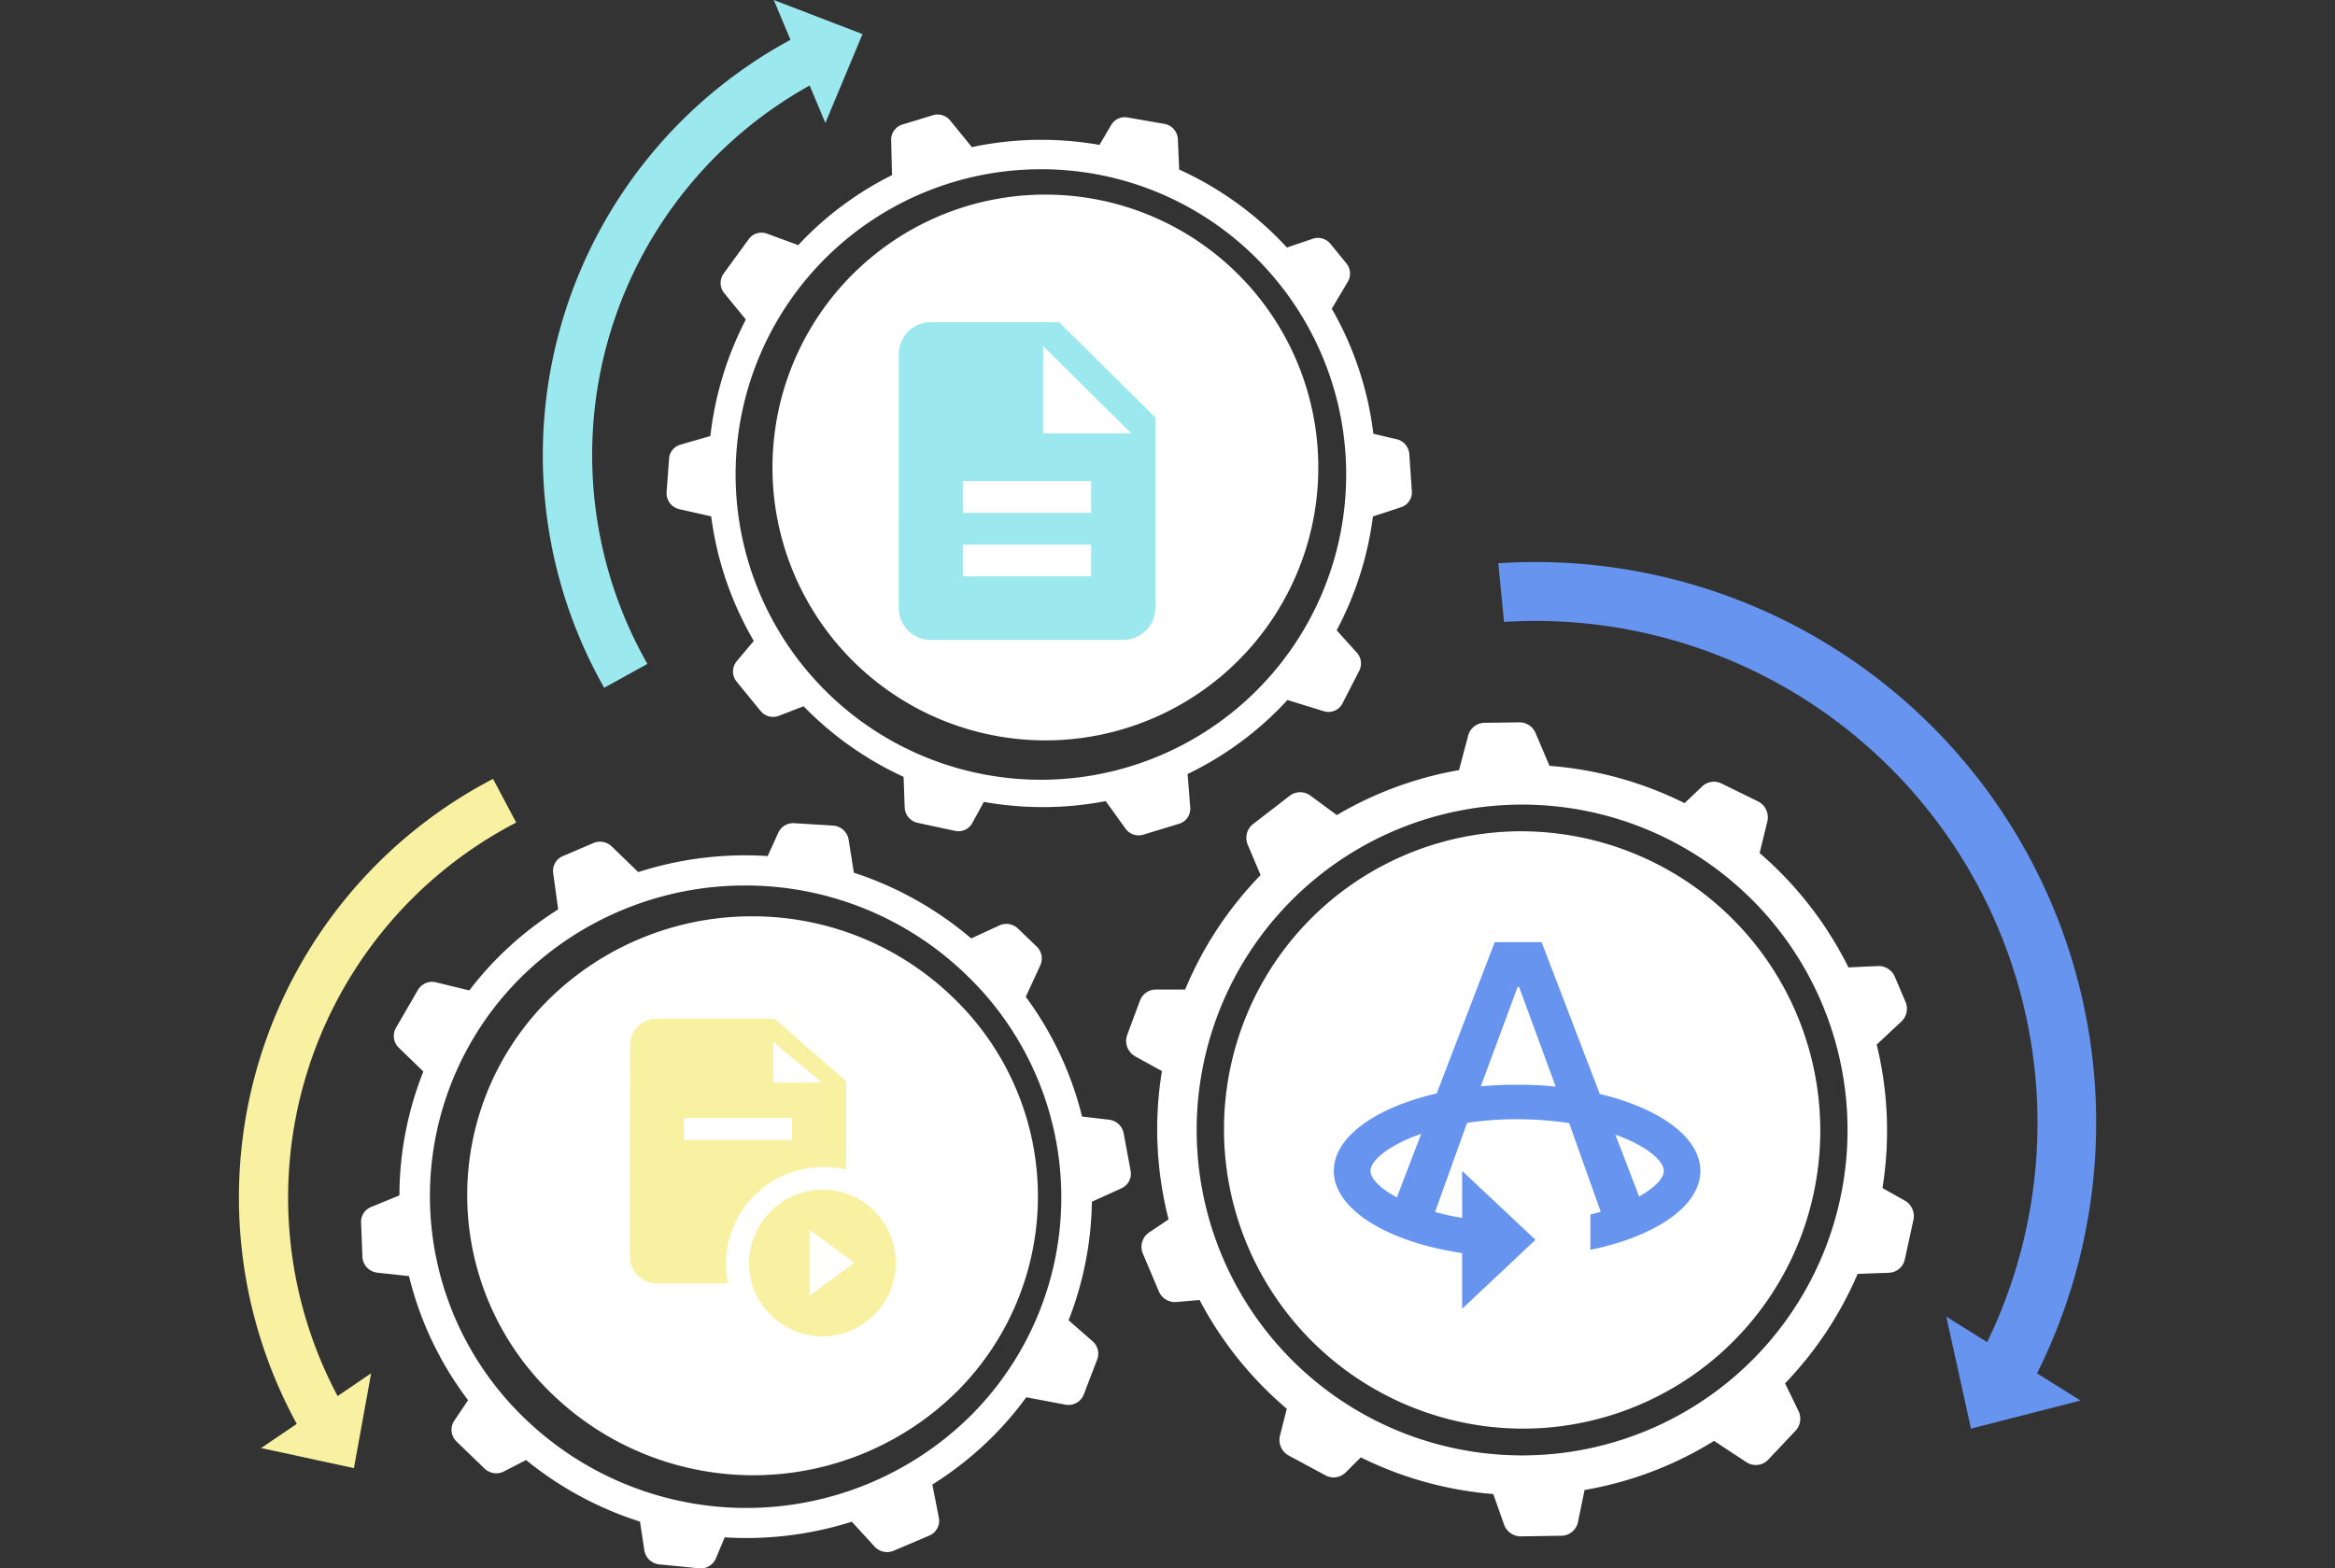
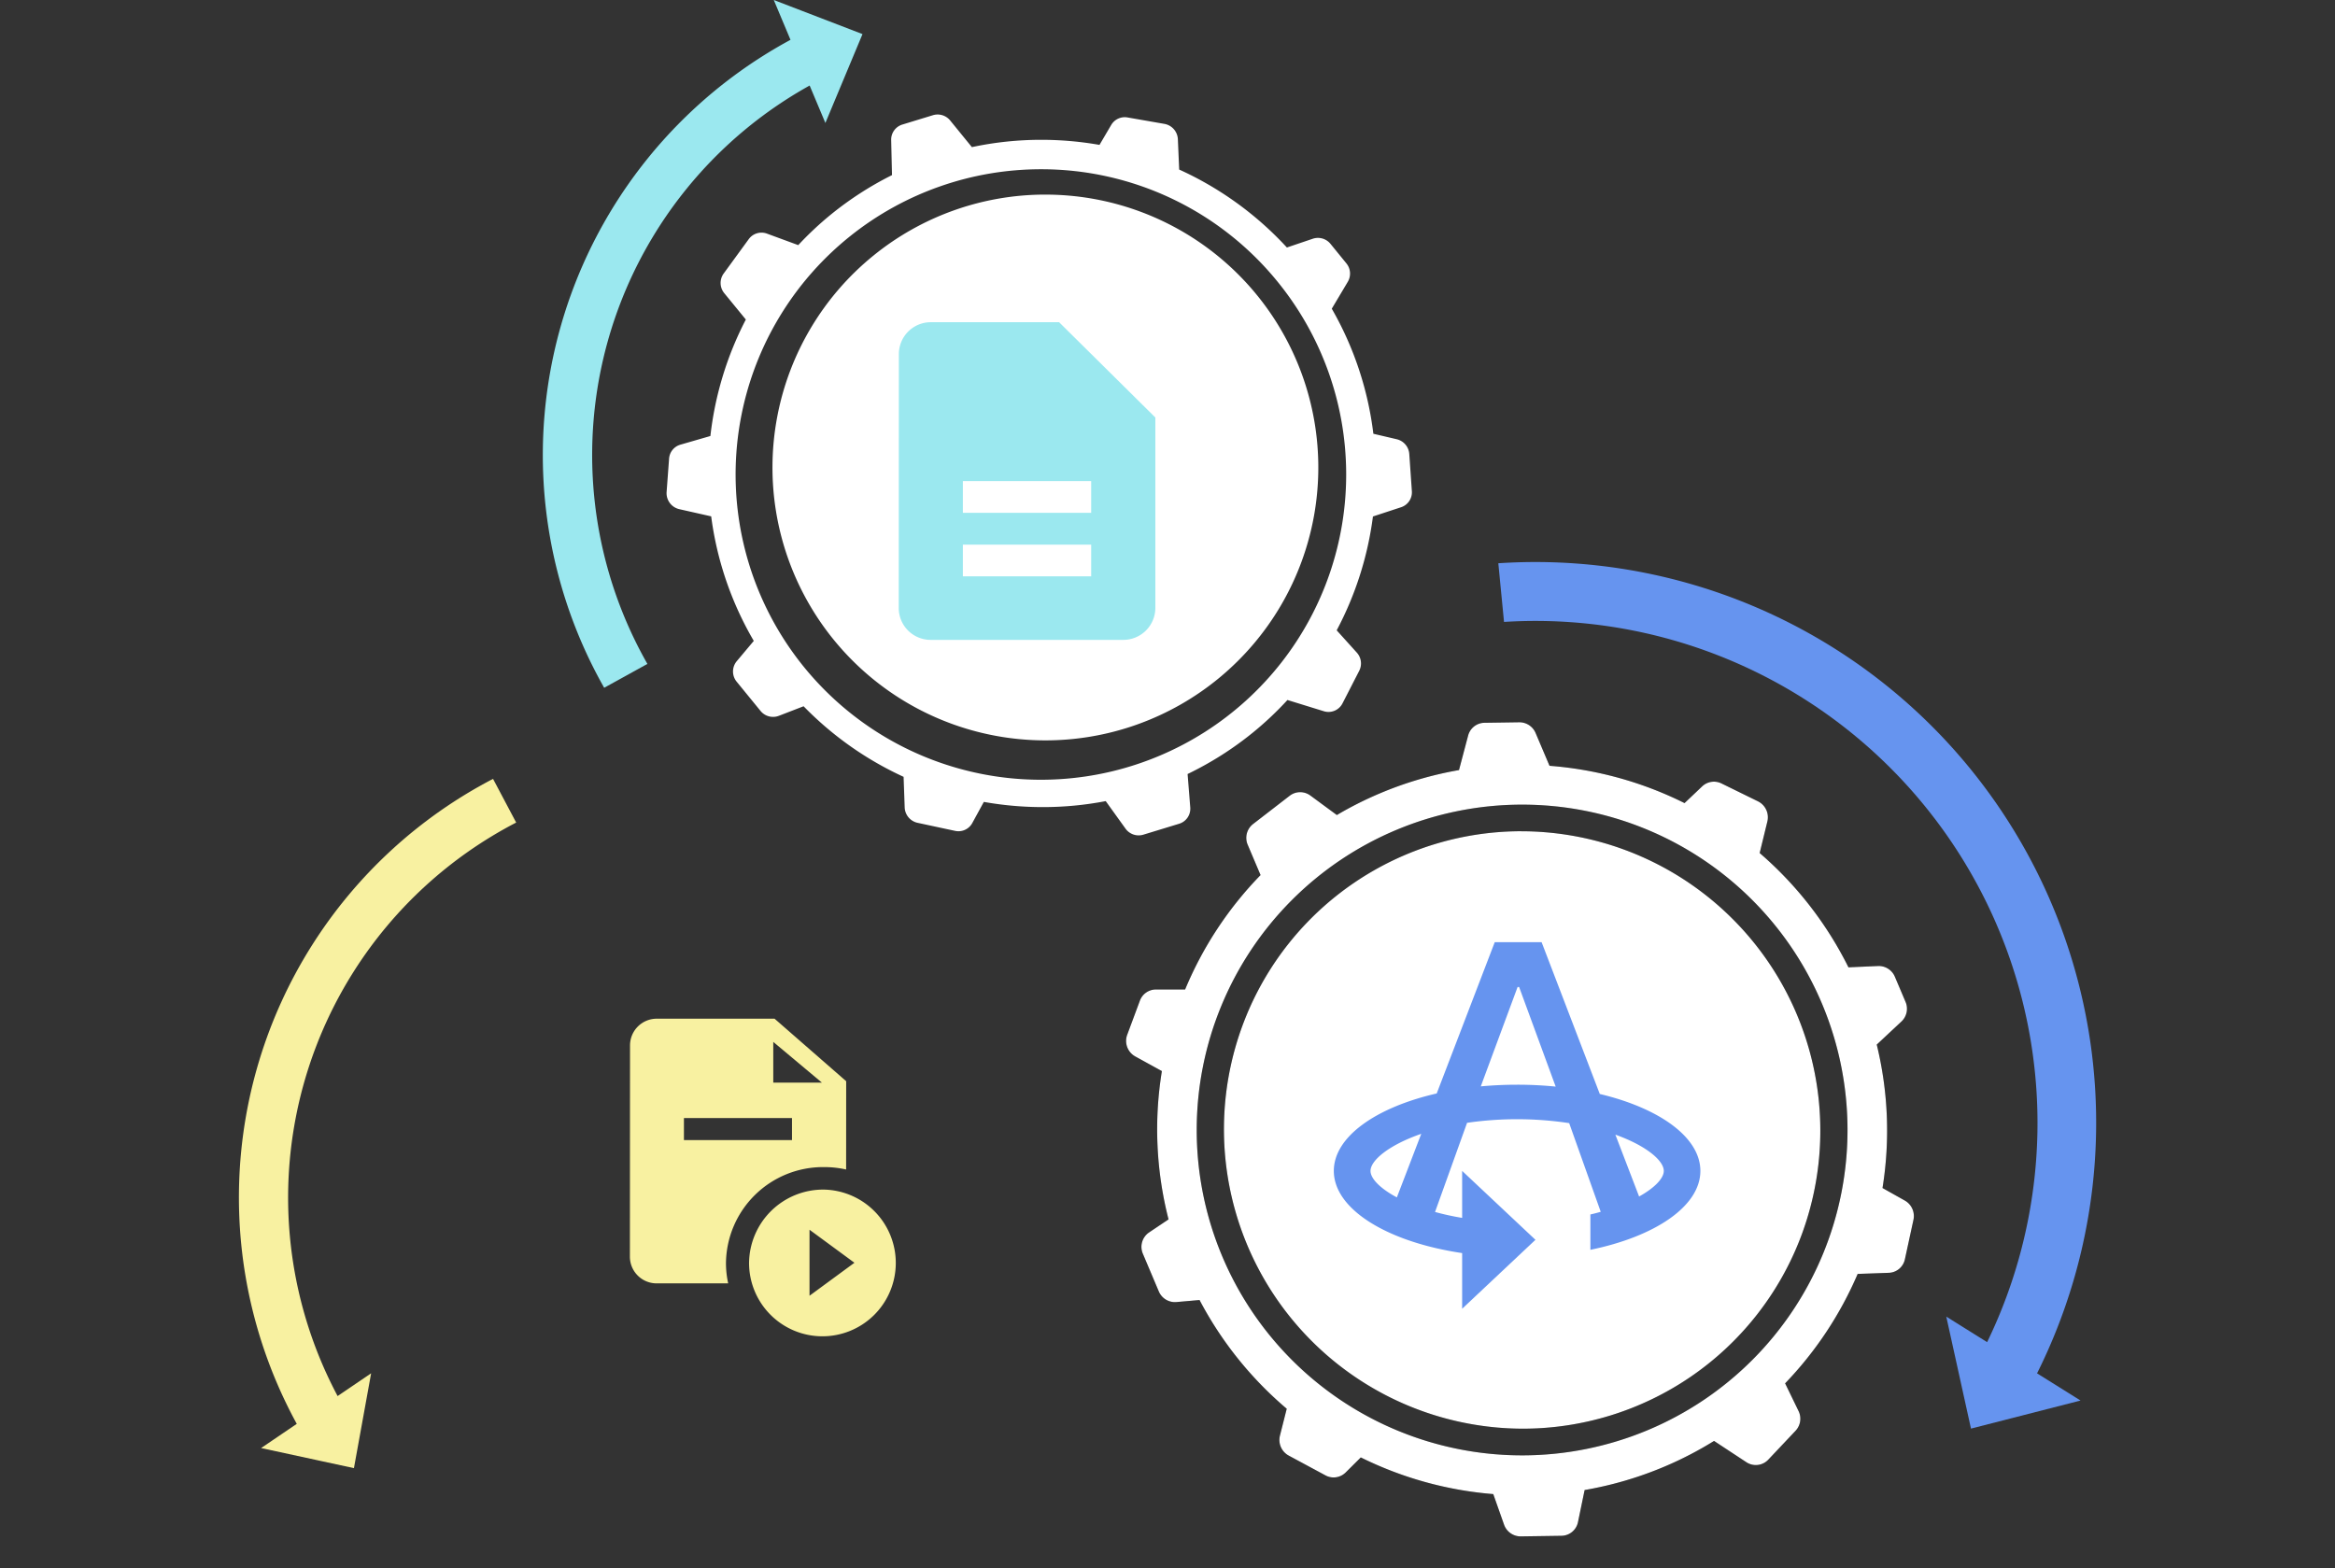
<svg xmlns="http://www.w3.org/2000/svg" width="195" height="131" viewBox="0 0 195 131">
  <rect x="0" y="0" width="195" height="131" fill="#333333" stroke="none" />
  <defs>
    <style>
      .cls-1, .cls-4 {
        fill: #fff;
      }

      .cls-2 {
        clip-path: url(#clip-path);
      }

      .cls-3 {
        fill: #6694ef;
      }

      .cls-3, .cls-4, .cls-5, .cls-6 {
        fill-rule: evenodd;
      }

      .cls-5 {
        fill: #f8f1a1;
      }

      .cls-6 {
        fill: #9be8ef;
      }
    </style>
    <clipPath id="clip-path">
      <rect id="矩形_3042" data-name="矩形 3042" class="cls-1" width="195" height="131" transform="translate(21176 -6950)" />
    </clipPath>
  </defs>
  <g id="测试4" class="cls-2" transform="translate(-21176 6950)">
    <g id="页面-1" transform="translate(21195.949 -6950.641)">
      <g id="产品模块" transform="translate(-1047.005 -1066.394)">
        <g id="test-4" transform="translate(1047.005 1066.394)">
          <g id="编组" transform="translate(74.094 60.967)">
            <g id="形状结合">
              <path id="路径_9270" data-name="路径 9270" d="M32.83,0A1.466,1.466,0,0,1,34.2.9l1.16,2.735A30.43,30.43,0,0,1,46.636,6.75l1.476-1.4a1.426,1.426,0,0,1,1.61-.241l3.046,1.493a1.487,1.487,0,0,1,.786,1.681l-.644,2.638a30.546,30.546,0,0,1,7.415,9.546l2.471-.11a1.464,1.464,0,0,1,1.407.9l.889,2.093a1.461,1.461,0,0,1-.34,1.641l-2.065,1.929A30.245,30.245,0,0,1,63.169,38.9l1.863,1.046a1.487,1.487,0,0,1,.722,1.606l-.716,3.3a1.426,1.426,0,0,1-1.344,1.13l-2.6.092a30.509,30.509,0,0,1-6.059,9.14l1.121,2.309a1.466,1.466,0,0,1-.244,1.646l-2.286,2.422A1.429,1.429,0,0,1,51.8,61.8l-2.7-1.777A29.95,29.95,0,0,1,45,62.15a30.331,30.331,0,0,1-6.708,1.974L37.738,66.8a1.428,1.428,0,0,1-1.376,1.146l-3.4.05a1.47,1.47,0,0,1-1.4-.984l-.9-2.549A30.425,30.425,0,0,1,19.6,61.4l-1.267,1.259a1.427,1.427,0,0,1-1.685.24l-3.067-1.651a1.487,1.487,0,0,1-.734-1.666l.567-2.247a30.537,30.537,0,0,1-7.281-9.081l-1.936.17a1.46,1.46,0,0,1-1.468-.893L1.4,44.39a1.458,1.458,0,0,1,.518-1.782l1.626-1.09a30.252,30.252,0,0,1-.556-12.385L.766,27.911A1.482,1.482,0,0,1,.092,26.1l1.06-2.85a1.425,1.425,0,0,1,1.337-.933l2.439,0a30.481,30.481,0,0,1,6.3-9.555l-1.077-2.541A1.463,1.463,0,0,1,10.6,8.5l3.067-2.368a1.432,1.432,0,0,1,1.725-.011L17.6,7.747a29.932,29.932,0,0,1,3.551-1.792A30.283,30.283,0,0,1,27.8,3.992l.764-2.884A1.427,1.427,0,0,1,29.918.043Zm.18,6.879a27.174,27.174,0,0,0,.123,54.349A27.174,27.174,0,0,0,33.01,6.879Zm0,2.223A25.007,25.007,0,0,1,56.234,43.279,24.843,24.843,0,0,1,33.134,59,25.008,25.008,0,0,1,9.911,24.827,24.837,24.837,0,0,1,33.01,9.1Z" />
              <path id="路径_9271" data-name="路径 9271" class="cls-1" d="M32.83,0A1.466,1.466,0,0,1,34.2.9l1.16,2.735A30.43,30.43,0,0,1,46.636,6.75l1.476-1.4a1.426,1.426,0,0,1,1.61-.241l3.046,1.493a1.487,1.487,0,0,1,.786,1.681l-.644,2.638a30.546,30.546,0,0,1,7.415,9.546l2.471-.11a1.464,1.464,0,0,1,1.407.9l.889,2.093a1.461,1.461,0,0,1-.34,1.641l-2.065,1.929A30.245,30.245,0,0,1,63.169,38.9l1.863,1.046a1.487,1.487,0,0,1,.722,1.606l-.716,3.3a1.426,1.426,0,0,1-1.344,1.13l-2.6.092a30.509,30.509,0,0,1-6.059,9.14l1.121,2.309a1.466,1.466,0,0,1-.244,1.646l-2.286,2.422A1.429,1.429,0,0,1,51.8,61.8l-2.7-1.777A29.95,29.95,0,0,1,45,62.15a30.331,30.331,0,0,1-6.708,1.974L37.738,66.8a1.428,1.428,0,0,1-1.376,1.146l-3.4.05a1.47,1.47,0,0,1-1.4-.984l-.9-2.549A30.425,30.425,0,0,1,19.6,61.4l-1.267,1.259a1.427,1.427,0,0,1-1.685.24l-3.067-1.651a1.487,1.487,0,0,1-.734-1.666l.567-2.247a30.537,30.537,0,0,1-7.281-9.081l-1.936.17a1.46,1.46,0,0,1-1.468-.893L1.4,44.39a1.458,1.458,0,0,1,.518-1.782l1.626-1.09a30.252,30.252,0,0,1-.556-12.385L.766,27.911A1.482,1.482,0,0,1,.092,26.1l1.06-2.85a1.425,1.425,0,0,1,1.337-.933l2.439,0a30.481,30.481,0,0,1,6.3-9.555l-1.077-2.541A1.463,1.463,0,0,1,10.6,8.5l3.067-2.368a1.432,1.432,0,0,1,1.725-.011L17.6,7.747a29.932,29.932,0,0,1,3.551-1.792A30.283,30.283,0,0,1,27.8,3.992l.764-2.884A1.427,1.427,0,0,1,29.918.043Zm.18,6.879a27.174,27.174,0,0,0,.123,54.349A27.174,27.174,0,0,0,33.01,6.879Zm0,2.223A25.007,25.007,0,0,1,56.234,43.279,24.843,24.843,0,0,1,33.134,59,25.008,25.008,0,0,1,9.911,24.827,24.837,24.837,0,0,1,33.01,9.1Z" />
            </g>
            <path id="Fill-15" class="cls-3" d="M35.876,30.433,32.821,22.11h-.127l-3.074,8.3c.982-.091,2-.139,3.036-.139a31.915,31.915,0,0,1,3.221.158Zm3.682.612c4.985,1.188,8.4,3.619,8.4,6.425,0,2.95-3.78,5.482-9.185,6.59V41.108q.45-.1.864-.223l-2.635-7.406a29.19,29.19,0,0,0-8.527-.026L25.8,40.9a21.976,21.976,0,0,0,2.263.494V37.47l6.122,5.755-6.122,5.758V44.334c-6.216-.922-10.716-3.643-10.716-6.864,0-2.842,3.506-5.3,8.592-6.468l4.846-12.634H34.7Zm3.283,8.563c1.339-.744,2.062-1.541,2.062-2.138,0-.852-1.447-2.1-4.044-3.029ZM24.649,34.372c-2.719.941-4.238,2.225-4.238,3.1,0,.622.775,1.45,2.2,2.21Z" />
          </g>
          <g id="编组-2" data-name="编组" transform="translate(9.335 69.362)">
-             <path id="形状结合-2" data-name="形状结合" class="cls-4" d="M37.044.033l3.234.2a1.411,1.411,0,0,1,1.31,1.178l.436,2.758a28.938,28.938,0,0,1,9.8,5.489l2.35-1.086a1.415,1.415,0,0,1,1.57.273l1.553,1.5a1.367,1.367,0,0,1,.3,1.552L56.38,14.535a28.128,28.128,0,0,1,4.7,10l2.251.263a1.413,1.413,0,0,1,1.225,1.135l.58,3.129a1.339,1.339,0,0,1-.771,1.469L61.9,31.649a28.178,28.178,0,0,1-1.945,9.9L61.957,43.3a1.367,1.367,0,0,1,.388,1.521l-1.124,2.934a1.368,1.368,0,0,1-1.536.841l-3.263-.613a28.118,28.118,0,0,1-2.765,3.238,28.485,28.485,0,0,1-5.08,4.051l.542,2.761a1.34,1.34,0,0,1-.794,1.5L45.344,60.8a1.415,1.415,0,0,1-1.593-.351l-1.9-2.074a29.161,29.161,0,0,1-8.784,1.362q-.919,0-1.828-.056l-.745,1.768a1.362,1.362,0,0,1-1.4.818l-3.312-.327a1.41,1.41,0,0,1-1.258-1.184l-.36-2.39a28.92,28.92,0,0,1-9.515-5.143l-1.849.954a1.409,1.409,0,0,1-1.623-.245L8.849,51.685a1.362,1.362,0,0,1-.2-1.74l1.158-1.722A28.135,28.135,0,0,1,4.873,37.861l-2.632-.284A1.405,1.405,0,0,1,.982,36.245L.871,33.381a1.336,1.336,0,0,1,.836-1.293l2.365-.968a28.153,28.153,0,0,1,2-10.347l-2.046-1.98a1.361,1.361,0,0,1-.245-1.663l1.836-3.169a1.374,1.374,0,0,1,1.517-.636L9.91,14a28.1,28.1,0,0,1,2.4-2.754,28.493,28.493,0,0,1,5.019-4.012L16.914,4.2a1.336,1.336,0,0,1,.806-1.418l2.553-1.091a1.414,1.414,0,0,1,1.533.289l2.211,2.137a29.162,29.162,0,0,1,8.887-1.4q.966,0,1.923.062L35.713.825A1.365,1.365,0,0,1,37.044.033ZM32.9,5.237A26.63,26.63,0,0,0,14.132,13a25.741,25.741,0,0,0,.422,36.762,26.629,26.629,0,0,0,37.282-.3A25.742,25.742,0,0,0,51.414,12.7,26.482,26.482,0,0,0,32.9,5.237Zm.584,2.574a24.031,24.031,0,0,1,16.737,6.7,23.012,23.012,0,0,1,.387,33.013,24.186,24.186,0,0,1-33.7.266,23.01,23.01,0,0,1-.387-33.012A24.147,24.147,0,0,1,33.489,7.811Z" />
            <path id="Fill-33" class="cls-5" d="M41.377,28.957a8.347,8.347,0,0,0-1.845-.2,8.108,8.108,0,0,0-8.189,8.022,7.91,7.91,0,0,0,.185,1.689H25.567a2.231,2.231,0,0,1-2.247-2.212l.011-17.685a2.231,2.231,0,0,1,2.247-2.209H35.4l5.982,5.221ZM27.832,26.5h9.026V24.66H27.832Zm7.461-4.8h4.06l-4.06-3.4Zm4.227,8.936a6.127,6.127,0,1,1-6.249,6.126,6.191,6.191,0,0,1,6.249-6.126Zm-1.2,8.866,3.751-2.755-3.751-2.758Z" />
          </g>
          <g id="编组-3" data-name="编组" transform="translate(35.443 9.629)">
            <path id="形状结合-3" data-name="形状结合" class="cls-4" d="M23.961,1.078,25.772,3.3a27.731,27.731,0,0,1,5.78-.611,28.121,28.121,0,0,1,4.877.425l.98-1.668A1.31,1.31,0,0,1,38.771.822l3.077.537a1.364,1.364,0,0,1,1.126,1.285l.11,2.529a27.875,27.875,0,0,1,8.995,6.511l2.169-.734a1.349,1.349,0,0,1,1.475.434l1.323,1.624a1.346,1.346,0,0,1,.12,1.538l-1.339,2.249A27.646,27.646,0,0,1,59.3,27.241l1.958.458A1.365,1.365,0,0,1,62.3,28.933l.215,3.1a1.313,1.313,0,0,1-.9,1.344l-2.35.772a27.876,27.876,0,0,1-3.028,9.508l1.678,1.859a1.349,1.349,0,0,1,.206,1.518l-1.4,2.728a1.313,1.313,0,0,1-1.564.651l-3.032-.936a27.4,27.4,0,0,1-2.879,2.714,27.688,27.688,0,0,1-5.46,3.468l.222,2.785a1.314,1.314,0,0,1-.922,1.367l-3,.916a1.351,1.351,0,0,1-1.488-.511l-1.649-2.294a27.714,27.714,0,0,1-5.252.5,28.126,28.126,0,0,1-4.927-.434L25.8,59.763a1.315,1.315,0,0,1-1.428.645l-3.137-.673A1.368,1.368,0,0,1,20.16,58.45l-.091-2.556A27.859,27.859,0,0,1,11.717,50l-2.071.8a1.347,1.347,0,0,1-1.527-.414L6.131,47.951a1.342,1.342,0,0,1,0-1.71l1.427-1.7A27.667,27.667,0,0,1,4,34.139l-2.66-.6A1.369,1.369,0,0,1,.277,32.113L.484,29.32a1.308,1.308,0,0,1,.942-1.167l2.508-.725A27.856,27.856,0,0,1,6.894,17.7l-1.8-2.2a1.343,1.343,0,0,1-.053-1.64l2.1-2.88a1.316,1.316,0,0,1,1.522-.454l2.608.959A27.354,27.354,0,0,1,14,8.928a27.67,27.67,0,0,1,5.1-3.29l-.068-2.929a1.315,1.315,0,0,1,.926-1.292L22.523.633A1.349,1.349,0,0,1,23.961,1.078Zm7.592,4.07A25.495,25.495,0,1,0,51.3,14.539,25.405,25.405,0,0,0,31.552,5.148Zm.318,2.118a22.792,22.792,0,1,1-14.344,5.112A22.763,22.763,0,0,1,31.87,7.265Z" />
-             <path id="Fill-49" class="cls-6" d="M33.056,17.924H22.339a2.665,2.665,0,0,0-2.666,2.653L19.663,41.8a2.662,2.662,0,0,0,2.664,2.655H38.414A2.675,2.675,0,0,0,41.093,41.8V25.883ZM25.018,39.15H35.735V36.5H25.018Zm0-5.306H35.735V31.191H25.018Zm6.7-6.634v-7.3l7.367,7.3Z" />
+             <path id="Fill-49" class="cls-6" d="M33.056,17.924H22.339a2.665,2.665,0,0,0-2.666,2.653L19.663,41.8a2.662,2.662,0,0,0,2.664,2.655H38.414A2.675,2.675,0,0,0,41.093,41.8V25.883ZM25.018,39.15H35.735V36.5H25.018Zm0-5.306H35.735V31.191H25.018Zm6.7-6.634l7.367,7.3Z" />
          </g>
          <path id="Fill-51" class="cls-5" d="M21.226,65.694A39.414,39.414,0,0,0,4.834,119.564l-2.977,2.021,4.806,1.039.009.013,0-.01,2.937.634,1.436-7.919-2.8,1.9a35.289,35.289,0,0,1,14.913-47.9Z" />
          <path id="Fill-53" class="cls-6" d="M30.507,58.085A39.421,39.421,0,0,1,46.066,3.967L44.671.641l4.591,1.764s.009,0,.014-.006l0,.011L52.08,3.489l-3.1,7.422L47.666,7.785A35.3,35.3,0,0,0,34.116,56.093Z" />
          <path id="Fill-55" class="cls-3" d="M105.178,47.685l.477,4.9A41.931,41.931,0,0,1,146,112.739l-3.412-2.133,2.063,9.354,3.465-.887.006.01.009-.014,5.669-1.453-3.631-2.27a46.834,46.834,0,0,0-44.99-67.661" />
        </g>
      </g>
    </g>
  </g>
</svg>